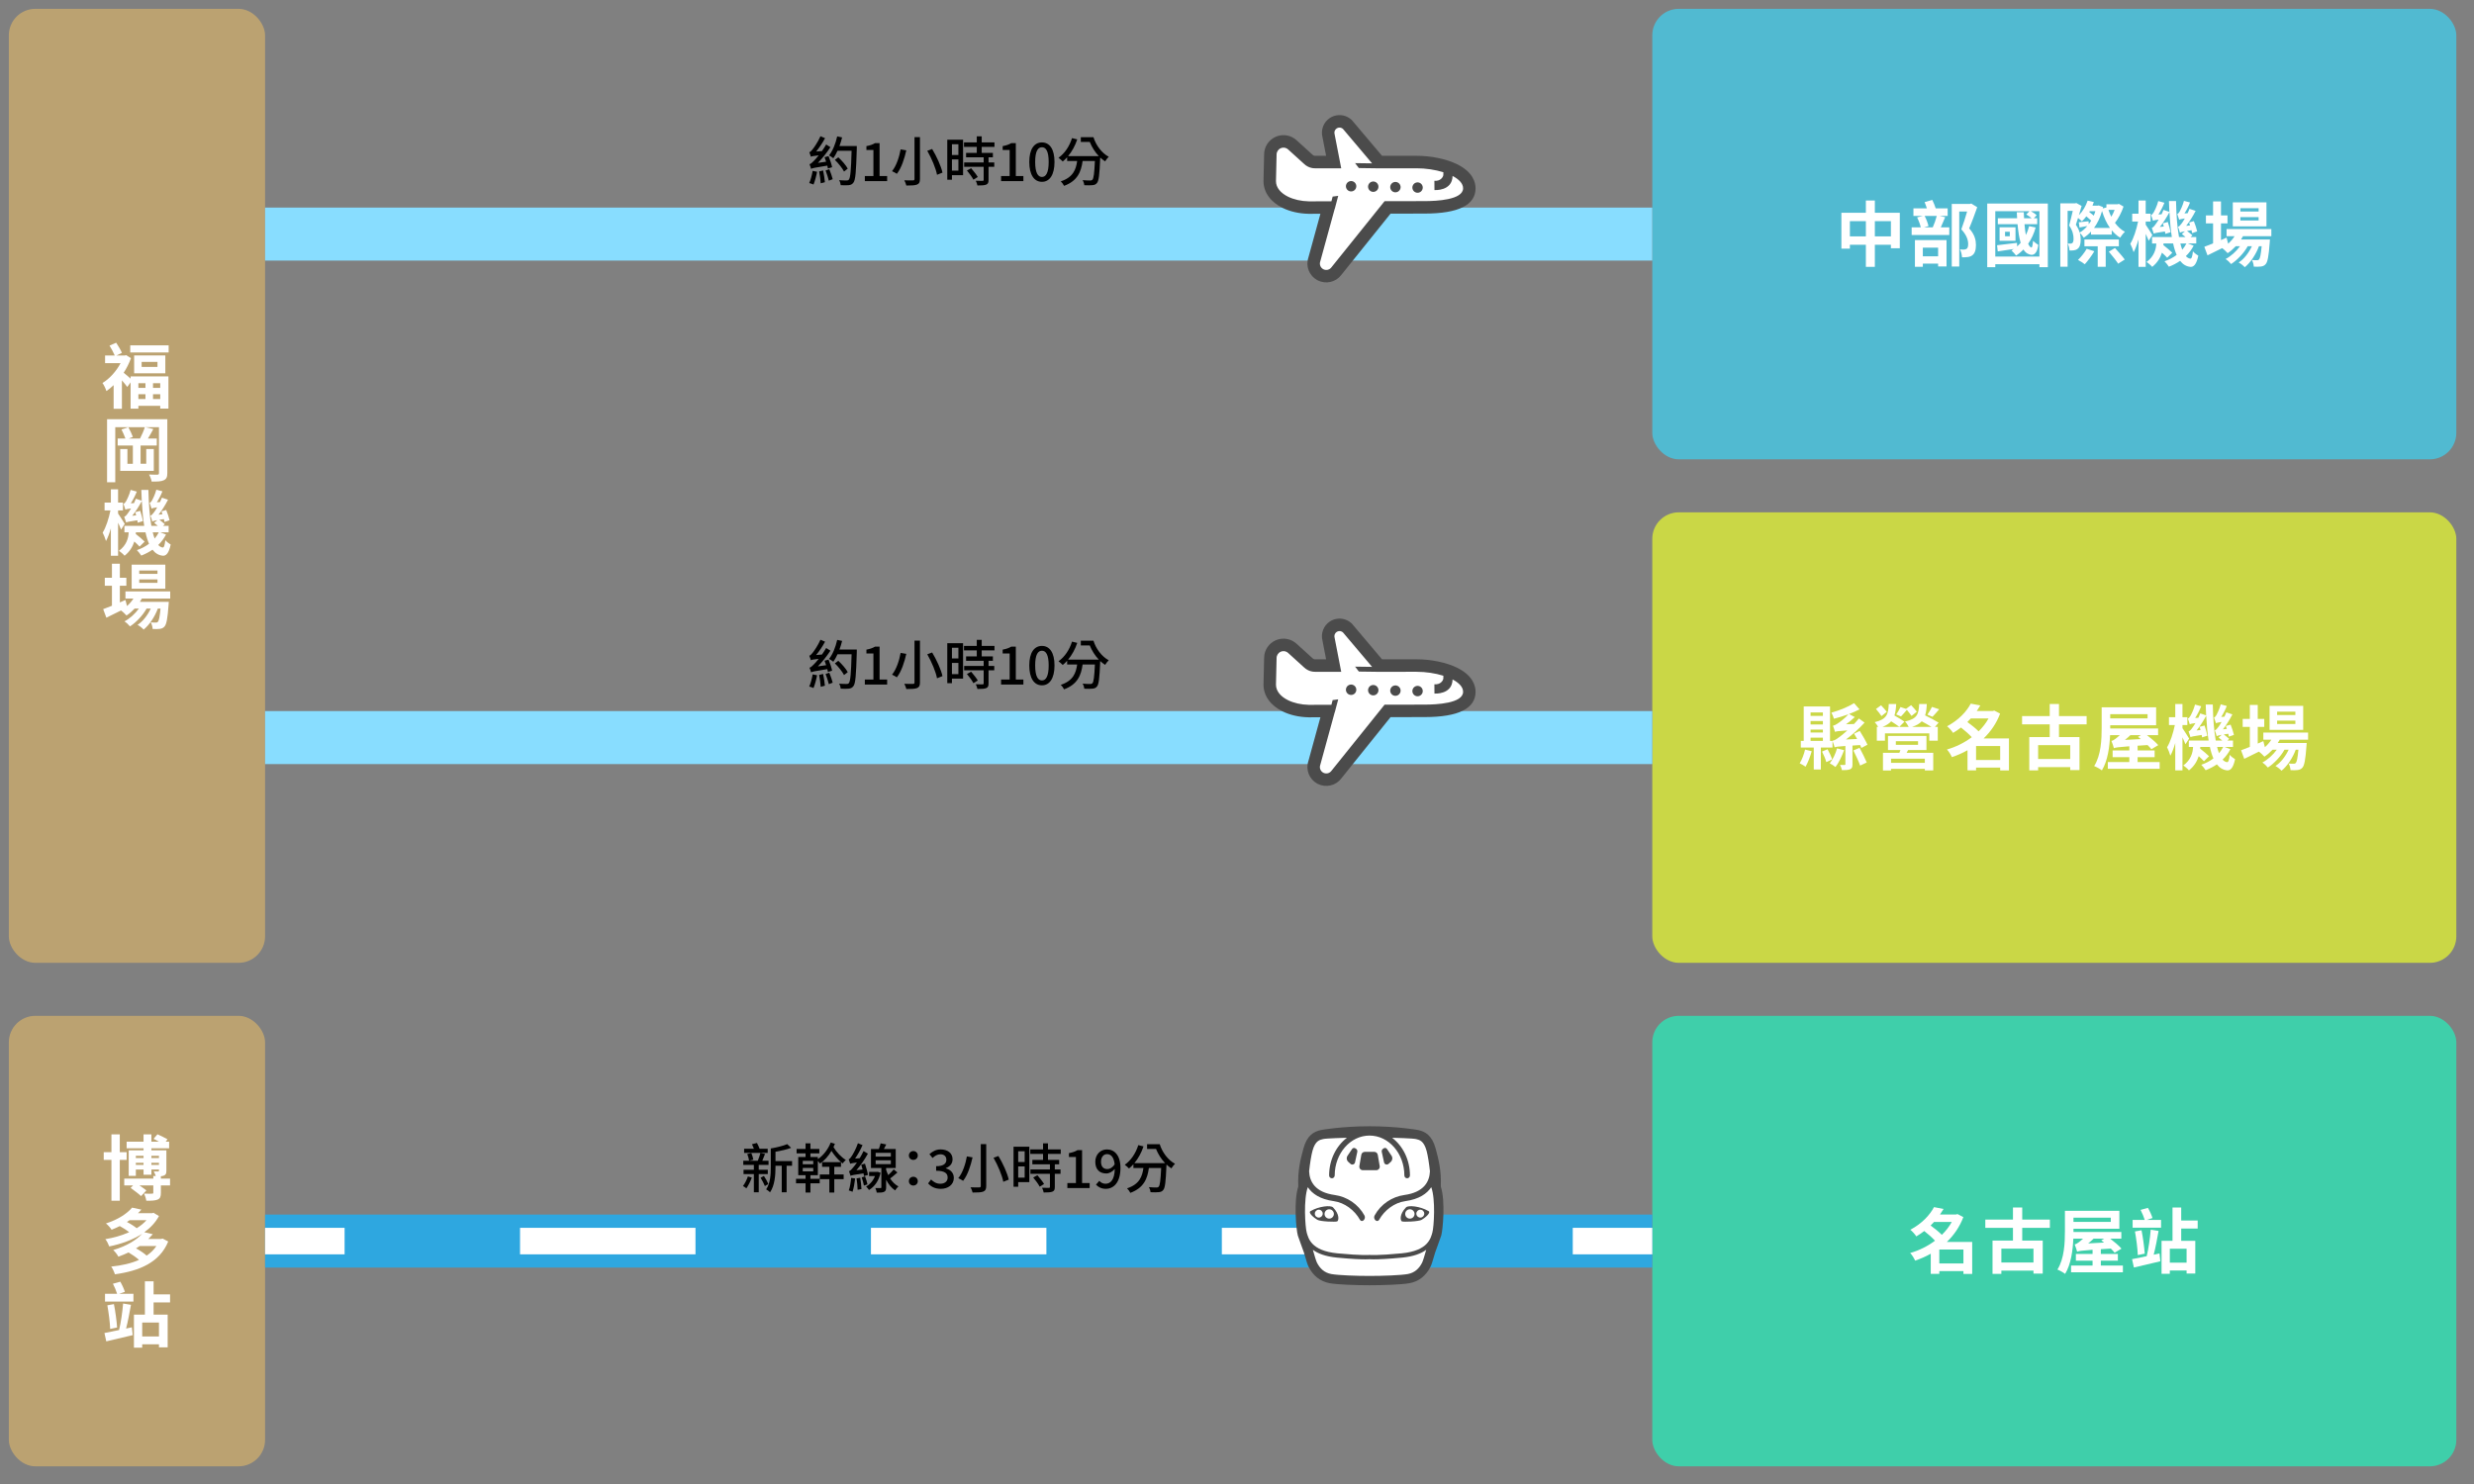
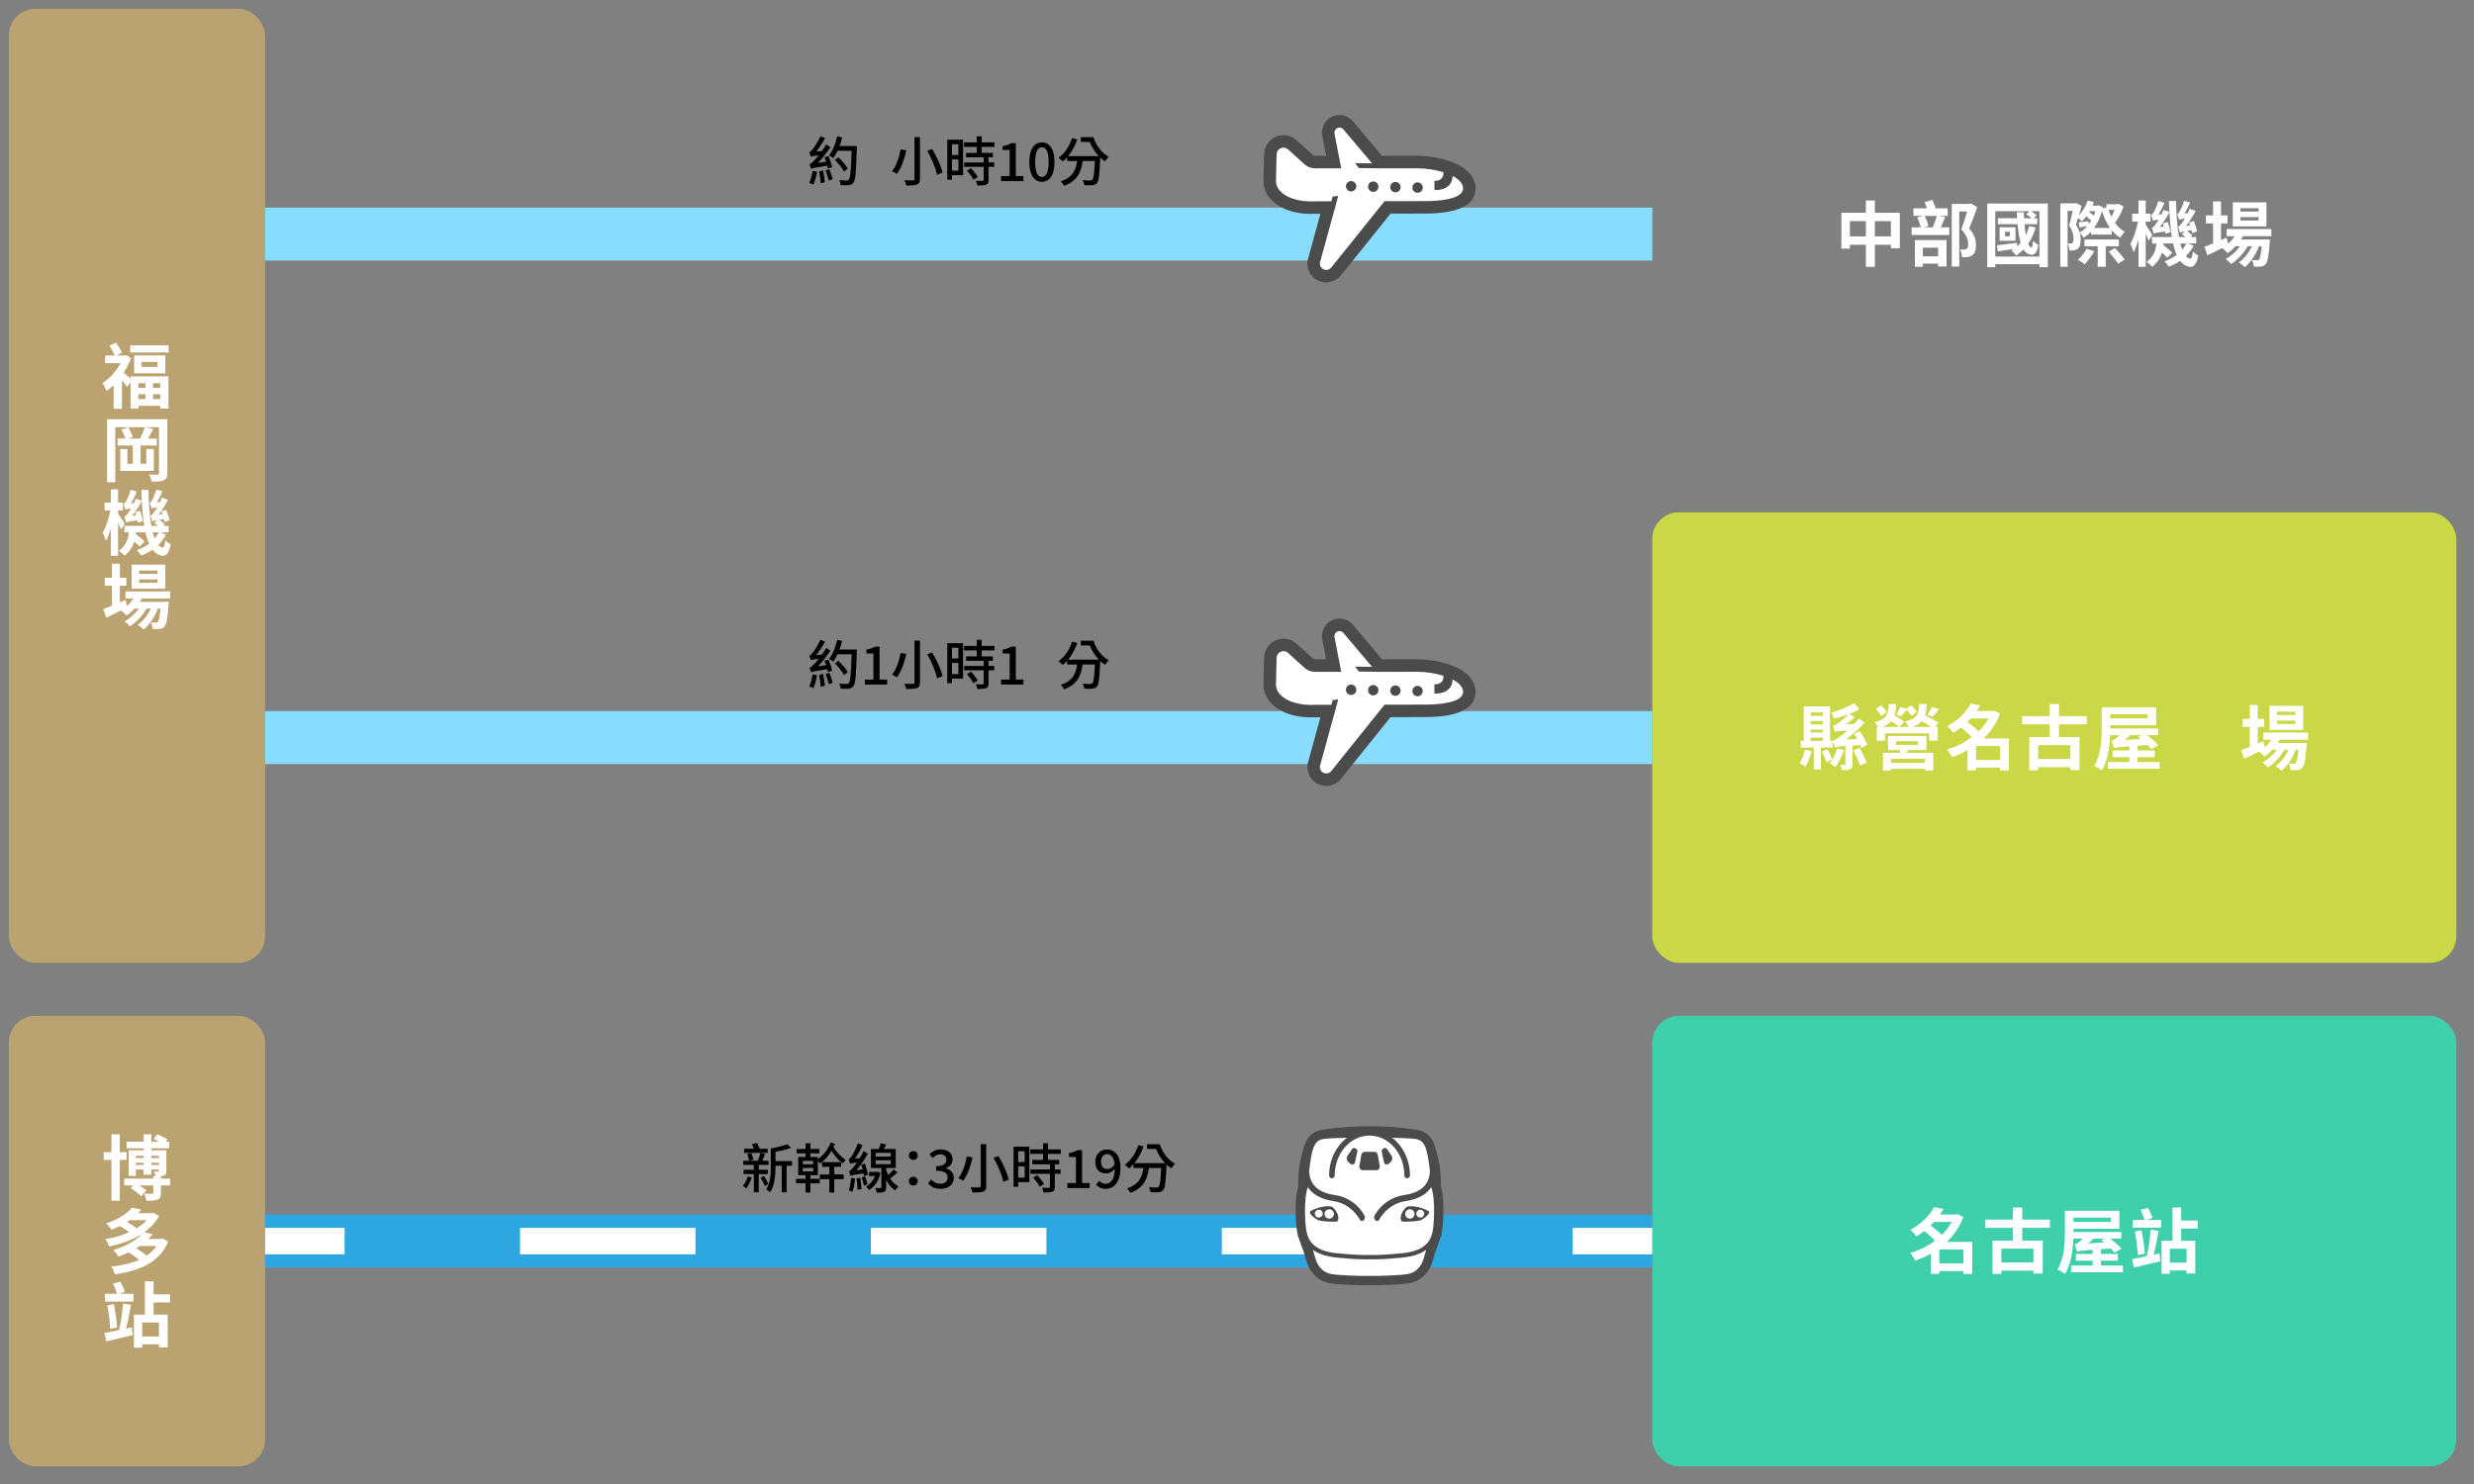
<svg xmlns="http://www.w3.org/2000/svg" width="560" height="336" viewBox="0 0 560 336">
  <rect x="0" y="0" width="560" height="336" fill="#808080" stroke="none" />
  <defs>
    <style>.cls-1{fill:#fff;}.cls-2,.cls-3,.cls-4,.cls-5,.cls-6{fill:none;}.cls-2,.cls-4{stroke:#fff;stroke-linejoin:round;stroke-width:6px;}.cls-7{fill:#bba271;}.cls-3{stroke:#2ea7e0;}.cls-3,.cls-5{stroke-miterlimit:10;stroke-width:12px;}.cls-8{fill:#4b4b4b;}.cls-9{fill:#51bad1;}.cls-4{stroke-dasharray:0 0 39.714 39.714;}.cls-5{stroke:#8df;}.cls-10{fill:#cad746;}.cls-11{fill:#3fcfaa;}</style>
  </defs>
  <g id="_ボックス">
-     <rect class="cls-9" x="374" y="2" width="182" height="102" rx="6" ry="6" />
    <rect class="cls-10" x="374" y="116" width="182" height="102" rx="6" ry="6" />
    <rect class="cls-11" x="374" y="230" width="182" height="102" rx="6" ry="6" />
    <rect class="cls-7" x="2" y="2" width="58" height="216" rx="6" ry="6" />
    <rect class="cls-7" x="2" y="230" width="58" height="102" rx="6" ry="6" />
  </g>
  <g id="_線">
    <line class="cls-5" x1="60" y1="53" x2="374" y2="53" />
    <line class="cls-5" x1="60" y1="167" x2="374" y2="167" />
    <g>
      <line class="cls-3" x1="60" y1="281" x2="374" y2="281" />
      <g>
        <line class="cls-2" x1="60" y1="281" x2="78" y2="281" />
        <line class="cls-4" x1="117.714" y1="281" x2="336.143" y2="281" />
        <line class="cls-2" x1="356" y1="281" x2="374" y2="281" />
      </g>
    </g>
  </g>
  <g id="_新新アイコン">
    <g id="icon_hikoki">
      <rect class="cls-6" x="286" y="21" width="48" height="48" />
      <path class="cls-1" d="M300.203,63c-.509,0-.997-.112-1.451-.332l-.164-.086c-1.413-.789-2.048-2.409-1.545-3.944,.005-.015,.009-.029,.013-.044l2.729-9.944c.077-.282,.019-.585-.159-.817-.177-.232-.453-.368-.745-.368,0,0-2.651,.006-2.651,.006,0,0-.024,0-.028,0-2.014-.046-3.905-.475-5.469-1.242-2.407-1.18-3.789-3.078-3.795-5.21v-.06s.138-5.993,.138-5.997c.012-1.374,.836-2.609,2.1-3.147,.428-.182,.88-.275,1.345-.275,.522,0,1.047,.122,1.517,.352,.311,.152,.596,.349,.846,.585,.004,.004,3.563,3.234,3.568,3.238l.02,.018,.02,.019c.033,.031,.068,.06,.104,.086l.188,.133c.041,.029,.084,.055,.129,.077,.228,.112,.483,.171,.736,.171,.002,0,2.519,0,2.519,0,.28,0,.545-.125,.723-.341,.178-.216,.25-.5,.197-.775l-.818-4.219c-.004-.02-.008-.04-.013-.059-.331-1.266,.179-2.602,1.271-3.324,.497-.327,1.078-.5,1.68-.5,.464,0,.926,.107,1.339,.309,.24,.118,.462,.264,.659,.436l.11,.096,.095,.112,6.603,7.815,.101,.119c.178,.209,.439,.33,.714,.33h7.845c3.152-.001,6.418,.677,8.737,1.814,3.173,1.556,3.649,3.547,3.651,4.596,.002,1.545-.749,2.64-2.363,3.446-1.784,.89-4.538,1.344-8.187,1.348l-7.758,.017c-.283,0-.551,.129-.729,.35,0,0-11.219,13.964-11.222,13.968-.606,.781-1.579,1.247-2.601,1.247Z" />
      <g>
        <path class="cls-8" d="M286.138,34.953l-.137,5.99v.035s-.001,.035-.001,.035c.003,2.506,1.578,4.713,4.32,6.057,1.684,.826,3.71,1.289,5.86,1.338h.036s.035,.001,.035,.001l2.629-.006-2.729,9.944c-.639,1.949,.182,4.058,1.991,5.061l.186,.097c1.805,.885,4.01,.375,5.215-1.176l11.213-13.956,7.757-.017c7.626-.009,11.491-1.938,11.487-5.733-.002-1.266-.548-3.657-4.176-5.436-2.452-1.202-5.888-1.916-9.188-1.911h-7.807s-.099-.115-.099-.115l-6.605-7.817-.14-.165-.163-.143c-.261-.227-.55-.418-.862-.571-1.26-.618-2.771-.523-3.948,.251-1.427,.943-2.09,2.704-1.661,4.343l.818,4.219h-2.514c-.113,0-.227-.025-.329-.075l-.188-.133-.034-.032-.034-.03-3.543-3.215c-.319-.301-.682-.551-1.076-.744-1.145-.561-2.474-.596-3.642-.099-1.612,.686-2.655,2.253-2.67,4.001Zm3.772-1.401c.424-.181,.897-.162,1.298,.035,.143,.07,.278,.163,.397,.279l3.569,3.237c.271,.262,.577,.476,.909,.639,.487,.239,1.026,.365,1.577,.364h5.93s-1.492-7.699-1.492-7.699c-.16-.496,.029-1.042,.467-1.33,.35-.231,.79-.251,1.154-.072,.089,.044,.173,.099,.25,.166l6.606,7.816-3.842-.052,.851,1.116,3.936,.053,9.116-.002c2.088-.003,4.251,.325,6.075,.894,.01,.377-.01,.653-.01,.653-.067,.491-.689,1.409-2.023,1.279l.017,2.105s4.033,.294,4.099-3.196c1.445,.753,2.382,1.71,2.382,2.792,.003,2.631-6.039,2.901-8.667,2.905l-9.108,.019-12.057,15.008c-.422,.54-1.162,.71-1.775,.409l-.064-.033c-.621-.344-.899-1.088-.657-1.758l3.276-11.933,.02-.003,.439-1.67,.326-1.23-1.261,.168-.282,1.065-5.123,.011c-1.754-.04-3.394-.418-4.684-1.05-1.658-.813-2.738-2.047-2.74-3.525l.139-6.016c-.002-.627,.372-1.195,.95-1.44Z" />
        <path class="cls-8" d="M319.815,41.949c-.286,.584-.045,1.288,.539,1.575s1.287,.044,1.573-.539,.044-1.289-.539-1.574-1.287-.044-1.573,.539Z" />
        <path class="cls-8" d="M314.801,41.85c-.286,.584-.044,1.289,.539,1.574s1.287,.045,1.573-.539,.045-1.288-.539-1.574-1.287-.044-1.573,.539Z" />
        <path class="cls-8" d="M309.788,41.751c-.286,.584-.045,1.288,.539,1.574s1.287,.045,1.573-.539,.044-1.289-.539-1.574-1.287-.045-1.573,.539Z" />
        <path class="cls-8" d="M304.774,41.652c-.286,.584-.044,1.289,.539,1.574s1.287,.045,1.573-.539,.045-1.288-.539-1.574-1.287-.044-1.573,.539Z" />
      </g>
    </g>
    <g id="icon_hikoki-2">
      <rect class="cls-6" x="286" y="135" width="48" height="48" />
      <path class="cls-1" d="M300.203,177c-.509,0-.997-.112-1.451-.332l-.164-.086c-1.413-.789-2.048-2.409-1.545-3.944,.005-.015,.009-.029,.013-.044l2.729-9.944c.077-.282,.019-.585-.159-.817-.177-.232-.453-.368-.745-.368,0,0-2.651,.006-2.651,.006,0,0-.024,0-.028,0-2.014-.046-3.905-.475-5.469-1.242-2.407-1.18-3.789-3.078-3.795-5.21v-.06s.138-5.993,.138-5.997c.012-1.374,.836-2.609,2.1-3.147,.428-.182,.88-.275,1.345-.275,.522,0,1.047,.122,1.517,.352,.311,.152,.596,.349,.846,.585,.004,.004,3.563,3.234,3.568,3.238l.02,.018,.02,.019c.033,.031,.068,.06,.104,.086l.188,.133c.041,.029,.084,.055,.129,.077,.228,.112,.483,.171,.736,.171,.002,0,2.519,0,2.519,0,.28,0,.545-.125,.723-.341,.178-.216,.25-.5,.197-.775l-.818-4.219c-.004-.02-.008-.04-.013-.059-.331-1.266,.179-2.602,1.271-3.324,.497-.327,1.078-.5,1.68-.5,.464,0,.926,.107,1.339,.309,.24,.118,.462,.264,.659,.436l.11,.096,.095,.112,6.603,7.815,.101,.119c.178,.209,.439,.33,.714,.33h7.845c3.152-.001,6.418,.677,8.737,1.814,3.173,1.556,3.649,3.547,3.651,4.596,.002,1.545-.749,2.64-2.363,3.446-1.784,.89-4.538,1.344-8.187,1.348l-7.758,.017c-.283,0-.551,.129-.729,.35,0,0-11.219,13.964-11.222,13.968-.606,.781-1.579,1.247-2.601,1.247Z" />
      <g>
        <path class="cls-8" d="M286.138,148.953l-.137,5.99v.035s-.001,.035-.001,.035c.003,2.506,1.578,4.713,4.32,6.057,1.684,.826,3.71,1.289,5.86,1.338h.036s.035,.001,.035,.001l2.629-.006-2.729,9.944c-.639,1.949,.182,4.058,1.991,5.061l.186,.097c1.805,.885,4.01,.375,5.215-1.176l11.213-13.956,7.757-.017c7.626-.009,11.491-1.938,11.487-5.733-.002-1.266-.548-3.657-4.176-5.436-2.452-1.202-5.888-1.916-9.188-1.911h-7.807s-.099-.115-.099-.115l-6.605-7.817-.14-.165-.163-.143c-.261-.227-.55-.418-.862-.571-1.26-.618-2.771-.523-3.948,.251-1.427,.943-2.09,2.704-1.661,4.343l.818,4.219h-2.514c-.113,0-.227-.025-.329-.075l-.188-.133-.034-.032-.034-.03-3.543-3.215c-.319-.301-.682-.551-1.076-.744-1.145-.561-2.474-.596-3.642-.099-1.612,.686-2.655,2.253-2.67,4.001Zm3.772-1.401c.424-.181,.897-.162,1.298,.035,.143,.07,.278,.163,.397,.279l3.569,3.237c.271,.262,.577,.476,.909,.639,.487,.239,1.026,.365,1.577,.364h5.93s-1.492-7.699-1.492-7.699c-.16-.496,.029-1.042,.467-1.33,.35-.231,.79-.251,1.154-.072,.089,.044,.173,.099,.25,.166l6.606,7.816-3.842-.052,.851,1.116,3.936,.053,9.116-.002c2.088-.003,4.251,.325,6.075,.894,.01,.377-.01,.653-.01,.653-.067,.491-.689,1.409-2.023,1.279l.017,2.105s4.033,.294,4.099-3.196c1.445,.753,2.382,1.71,2.382,2.792,.003,2.631-6.039,2.901-8.667,2.905l-9.108,.019-12.057,15.008c-.422,.54-1.162,.71-1.775,.409l-.064-.033c-.621-.344-.899-1.088-.657-1.758l3.276-11.933,.02-.003,.439-1.67,.326-1.23-1.261,.168-.282,1.065-5.123,.011c-1.754-.04-3.394-.418-4.684-1.05-1.658-.813-2.738-2.047-2.74-3.525l.139-6.016c-.002-.627,.372-1.195,.95-1.44Z" />
        <path class="cls-8" d="M319.815,155.949c-.286,.584-.045,1.288,.539,1.575s1.287,.044,1.573-.539,.044-1.289-.539-1.574-1.287-.044-1.573,.539Z" />
        <path class="cls-8" d="M314.801,155.85c-.286,.584-.044,1.289,.539,1.574s1.287,.045,1.573-.539,.045-1.288-.539-1.574-1.287-.044-1.573,.539Z" />
        <path class="cls-8" d="M309.788,155.751c-.286,.584-.045,1.288,.539,1.574s1.287,.045,1.573-.539,.044-1.289-.539-1.574-1.287-.045-1.573,.539Z" />
        <path class="cls-8" d="M304.774,155.652c-.286,.584-.044,1.289,.539,1.574s1.287,.045,1.573-.539,.045-1.288-.539-1.574-1.287-.044-1.573,.539Z" />
      </g>
    </g>
    <g id="icon_shinkansen">
      <rect class="cls-6" x="292" y="255" width="36" height="36" />
      <path class="cls-1" d="M310,290.297c-3.086,0-7.192-.142-8.915-.455-1.858-.338-3.331-1.497-4.259-3.35-.146-.291-.38-.889-1.015-3.134-.046-.162-.221-.638-.528-1.466-.319-.86-.715-1.931-.808-2.258,0,0-.03-.105-.043-.147-.309-1.047-.917-7.492,.106-10.62,.026-.08,.038-.164,.034-.248-.142-3.372,.412-5.711,1.153-8.419,.723-2.647,2.001-3.305,3.274-3.622l.008-.002c.04-.01,.078-.019,.116-.029,.471-.108,5.083-.842,10.876-.842s10.409,.735,10.878,.842c.036,.009,.074,.019,.112,.028l.01,.002c1.273,.317,2.551,.976,3.275,3.622,.74,2.709,1.295,5.05,1.152,8.419-.004,.084,.008,.168,.034,.248,1.022,3.128,.414,9.572,.106,10.62-.011,.038-.023,.078-.035,.12l-.007,.026c-.094,.327-.491,1.401-.81,2.264-.306,.826-.481,1.301-.526,1.462-.637,2.25-.87,2.848-1.015,3.135-.928,1.853-2.4,3.011-4.258,3.349-1.724,.313-5.83,.455-8.916,.455Z" />
      <path class="cls-8" d="M307.697,264.02l.443-2.562c.066-.382,.397-.66,.784-.66h2.153c.387,0,.718,.279,.784,.66l.442,2.562c.084,.486-.291,.931-.784,.931h-3.037c-.494,0-.868-.445-.784-.931Zm18.545,15.664c-.013,.044-.027,.092-.041,.141-.177,.617-1.242,3.39-1.336,3.724-.651,2.301-.896,2.926-1.063,3.26-1.03,2.057-2.676,3.346-4.76,3.725-1.767,.32-5.925,.466-9.042,.466s-7.275-.146-9.04-.466c-2.085-.379-3.731-1.668-4.762-3.727-.168-.334-.414-.962-1.063-3.258-.094-.334-1.159-3.105-1.336-3.721-.014-.05-.028-.097-.041-.142-.336-1.139-.97-7.727,.112-11.038-.153-3.621,.505-6.177,1.177-8.634,.821-3.004,2.372-3.768,3.782-4.119,.041-.01,.081-.02,.12-.03,.243-.065,4.936-.864,11.051-.864s10.809,.799,11.053,.864c.036,.01,.076,.019,.117,.03,1.41,.351,2.962,1.115,3.784,4.119,.671,2.459,1.33,5.014,1.177,8.634,1.082,3.31,.447,9.898,.112,11.037Zm-3.411,3.291c-1.126,.823-2.831,1.514-5.456,1.766-3.368,.324-5.36,.392-6.44,.392-.496,0-.793-.014-.935-.024-.142,.01-.439,.024-.934,.024-1.08,0-3.073-.068-6.441-.392-2.625-.252-4.33-.943-5.456-1.766,.345,1.221,.733,2.517,.919,2.888,.65,1.297,1.66,2.306,3.249,2.595,1.588,.288,5.629,.432,8.662,.432s7.074-.144,8.663-.432c1.589-.289,2.6-1.297,3.25-2.595,.186-.371,.573-1.667,.919-2.888Zm-14.206-6.66c-.234,.226-.62,.171-.778-.113-1.235-2.223-3.511-3.91-5.912-4.241-3.159-.436-4.933-1.704-5.906-3.164h0c-1.011,2.738-.603,9.067-.242,10.291,.361,1.225,.939,4.108,6.933,4.684,5.558,.535,7.281,.361,7.281,.361,0,0,1.724,.175,7.282-.361,5.993-.576,6.572-3.459,6.933-4.684,.361-1.225,.768-7.553-.242-10.292h0c-.974,1.46-2.748,2.729-5.907,3.164-2.402,.331-4.678,2.018-5.912,4.241-.158,.284-.544,.339-.778,.113l-.065-.062c-.285-.276-.351-.708-.16-1.056,1.408-2.566,3.954-4.247,6.722-4.629,4.477-.618,5.71-3.053,5.8-5.383-.209-1.895-.484-3.611-.759-4.617-.651-2.378-1.685-2.475-2.408-2.666-.647-.173-5.046-.285-5.046-.285h-.335c2.421,1.851,4.017,4.974,4.024,8.509,0,.339-.256,.634-.593,.655-.367,.022-.672-.269-.672-.632,0-4.985-3.537-9.04-7.884-9.04s-7.874,4.044-7.884,9.019c0,.336-.253,.629-.588,.652-.37,.026-.678-.267-.678-.631,0-3.545,1.597-6.677,4.024-8.533h-.335s-4.398,.113-5.047,.285c-.722,.192-1.757,.288-2.407,2.666-.275,1.006-.55,2.723-.76,4.619,.091,2.329,1.324,4.764,5.8,5.381,2.769,.382,5.314,2.063,6.722,4.629,.191,.348,.126,.781-.16,1.056l-.065,.062Zm13.189-.135c-.685,.409-4.171,.52-4.496,.357-.325-.163-.644-1.537,.951-3.177,.5-.515,3.151-.283,5.083,.849,.638,.388-.853,1.562-1.538,1.971Zm-1.629-1.325c0-.584-.473-1.057-1.057-1.057s-1.057,.473-1.057,1.057,.473,1.057,1.057,1.057,1.057-.473,1.057-1.057Zm2.2-.07c0-.494-.401-.895-.895-.895s-.895,.401-.895,.895,.401,.895,.895,.895,.895-.401,.895-.895Zm-20.654-1.424c1.594,1.64,1.275,3.014,.951,3.177-.325,.163-3.811,.052-4.496-.357-.685-.409-2.176-1.583-1.538-1.971,1.932-1.132,4.583-1.364,5.083-.849Zm-2.326,1.424c0-.494-.401-.895-.895-.895s-.895,.401-.895,.895,.401,.895,.895,.895,.895-.401,.895-.895Zm2.524,.07c0-.584-.473-1.057-1.057-1.057s-1.057,.473-1.057,1.057,.473,1.057,1.057,1.057,1.057-.473,1.057-1.057Zm11.356-11.673c.1,.464,.663,.648,1.018,.334l.49-.434c.407-.36,.484-.965,.18-1.415l-1.028-1.524c-.16-.237-.479-.304-.72-.151l-.157,.099c-.239,.151-.358,.434-.298,.71l.515,2.381Zm-8.079-.1l.49,.434c.355,.315,.918,.13,1.018-.334l.515-2.381c.06-.276-.059-.56-.298-.71l-.157-.099c-.241-.152-.56-.085-.72,.151l-1.028,1.524c-.304,.45-.227,1.055,.18,1.415Z" />
    </g>
  </g>
  <g id="_文字3TW">
    <g>
      <path d="M184.947,38.89c-.18,1.02-.504,2.158-.805,2.891-.227-.12-.695-.265-.971-.336,.336-.72,.611-1.8,.779-2.759l.996,.204Zm-1.715-1.715c.299-.061,.586-.336,1.006-.768,.205-.192,.613-.648,1.08-1.235-1.307,.155-1.596,.216-1.775,.312-.061-.216-.227-.731-.359-1.02,.24-.06,.467-.288,.744-.647,.299-.348,1.223-1.68,1.787-2.975l1.043,.443c-.576,1.067-1.295,2.147-2.016,3.022l1.309-.107c.336-.479,.67-.983,.959-1.487l.959,.611c-.828,1.271-1.822,2.519-2.83,3.551l1.859-.265c-.109-.348-.24-.707-.361-1.02l.912-.239c.336,.815,.684,1.871,.805,2.507l-.949,.287-.143-.647c-2.963,.479-3.395,.576-3.67,.731-.061-.228-.229-.755-.359-1.055Zm3.082,1.415c.18,.863,.348,1.931,.406,2.662l-.947,.252c-.035-.731-.203-1.835-.359-2.687l.9-.228Zm1.402-.276c.301,.72,.623,1.655,.768,2.255l-.875,.336c-.133-.611-.455-1.583-.732-2.303l.84-.288Zm2.902-7.208c-.168,.66-.371,1.331-.6,1.955h3.922v.576c-.156,5.289-.299,7.111-.756,7.699-.299,.408-.6,.528-1.055,.588-.42,.048-1.139,.036-1.824,0-.023-.312-.166-.815-.371-1.128,.744,.061,1.428,.061,1.715,.061,.229,0,.373-.036,.492-.192,.348-.384,.504-2.146,.623-6.524h-3.189c-.287,.636-.611,1.224-.947,1.691-.205-.18-.695-.504-.973-.647,.84-1.031,1.488-2.675,1.848-4.306l1.115,.228Zm-.863,4.51c.816,.756,1.752,1.823,2.135,2.566l-.84,.66c-.371-.744-1.26-1.859-2.074-2.639l.779-.588Z" />
-       <path d="M195.76,39.861h1.941v-5.901h-1.582v-.875c.828-.156,1.416-.36,1.932-.672h1.043v7.448h1.715v1.139h-5.049v-1.139Z" />
      <path d="M205.143,34.044c-.396,1.787-1.08,3.982-2.137,5.313-.275-.192-.779-.468-1.09-.6,1.02-1.248,1.666-3.335,1.941-4.93l1.285,.216Zm3.094-2.998v9.475c0,.756-.191,1.079-.672,1.271-.492,.191-1.271,.216-2.41,.216-.072-.324-.277-.863-.469-1.188,.852,.036,1.727,.036,1.979,.024,.252-.013,.336-.084,.336-.324v-9.475h1.236Zm2.758,2.687c1.02,1.69,2.027,3.886,2.34,5.349l-1.236,.492c-.264-1.439-1.211-3.694-2.207-5.434l1.104-.407Z" />
      <path d="M217.994,31.634v8.023h-2.52v1.031h-1.055v-9.055h3.574Zm-1.057,1.031h-1.463v2.423h1.463v-2.423Zm-1.463,3.43v2.543h1.463v-2.543h-1.463Zm6.74-5.229v1.379h2.891v1.008h-2.891v1.367h2.531v.995h-.984v1.163h1.295v.996h-1.295v2.974c0,.588-.119,.888-.539,1.056s-1.043,.192-1.979,.192c-.049-.3-.217-.756-.373-1.067,.672,.023,1.344,.023,1.535,.023,.193-.012,.252-.06,.252-.228v-2.95h-4.414v-.996h4.414v-1.163h-3.98v-.995h2.422v-1.367h-2.891v-1.008h2.891v-1.379h1.115Zm-2.398,7.22c.527,.6,1.199,1.451,1.512,1.991l-.996,.6c-.275-.552-.924-1.439-1.463-2.075l.947-.516Z" />
      <path d="M226.6,39.861h1.941v-5.901h-1.582v-.875c.828-.156,1.416-.36,1.932-.672h1.043v7.448h1.715v1.139h-5.049v-1.139Z" />
      <path d="M232.982,36.671c0-2.891,1.104-4.426,2.867-4.426,1.752,0,2.842,1.535,2.842,4.426s-1.09,4.497-2.842,4.497c-1.764,0-2.867-1.595-2.867-4.497Zm4.391,0c0-2.459-.637-3.334-1.523-3.334-.9,0-1.535,.875-1.535,3.334s.635,3.394,1.535,3.394c.887,0,1.523-.923,1.523-3.394Z" />
      <path d="M247.512,31.069c.574,1.835,1.846,3.562,3.453,4.426-.252,.24-.623,.72-.816,1.044-.383-.252-.754-.54-1.102-.864l-.014,.192c-.154,3.694-.311,5.097-.73,5.564-.275,.349-.564,.444-1.008,.492-.396,.048-1.127,.048-1.871,.012-.012-.348-.168-.827-.371-1.151,.73,.072,1.426,.084,1.715,.084,.227,0,.371-.036,.504-.168,.275-.288,.432-1.427,.562-4.245h-2.781c-.324,2.351-1.092,4.485-4.199,5.625-.143-.312-.467-.768-.742-1.02,2.807-.924,3.441-2.687,3.705-4.605h-2.266v-.852c-.312,.359-.648,.684-.996,.959-.203-.228-.695-.647-.959-.839,1.402-.984,2.482-2.604,3.059-4.45l1.186,.288c-.479,1.439-1.199,2.746-2.074,3.79h6.957c-.877-.912-1.584-2.051-2.051-3.215h-2.027v-1.067h2.867Z" />
    </g>
    <g>
      <path d="M184.947,152.889c-.18,1.02-.504,2.159-.805,2.891-.227-.12-.695-.264-.971-.336,.336-.72,.611-1.799,.779-2.759l.996,.204Zm-1.715-1.715c.299-.06,.586-.336,1.006-.768,.205-.191,.613-.647,1.08-1.235-1.307,.156-1.596,.216-1.775,.312-.061-.216-.227-.731-.359-1.02,.24-.06,.467-.287,.744-.647,.299-.348,1.223-1.679,1.787-2.974l1.043,.443c-.576,1.067-1.295,2.146-2.016,3.022l1.309-.108c.336-.479,.67-.983,.959-1.487l.959,.612c-.828,1.271-1.822,2.519-2.83,3.55l1.859-.264c-.109-.348-.24-.708-.361-1.02l.912-.24c.336,.815,.684,1.871,.805,2.507l-.949,.288-.143-.647c-2.963,.479-3.395,.575-3.67,.731-.061-.229-.229-.756-.359-1.056Zm3.082,1.415c.18,.863,.348,1.931,.406,2.663l-.947,.252c-.035-.732-.203-1.835-.359-2.687l.9-.229Zm1.402-.275c.301,.72,.623,1.655,.768,2.255l-.875,.335c-.133-.611-.455-1.583-.732-2.303l.84-.287Zm2.902-7.208c-.168,.659-.371,1.331-.6,1.955h3.922v.575c-.156,5.289-.299,7.112-.756,7.7-.299,.407-.6,.527-1.055,.587-.42,.049-1.139,.036-1.824,0-.023-.312-.166-.815-.371-1.127,.744,.06,1.428,.06,1.715,.06,.229,0,.373-.035,.492-.191,.348-.384,.504-2.146,.623-6.524h-3.189c-.287,.636-.611,1.224-.947,1.691-.205-.181-.695-.504-.973-.648,.84-1.031,1.488-2.674,1.848-4.306l1.115,.229Zm-.863,4.509c.816,.756,1.752,1.823,2.135,2.567l-.84,.659c-.371-.743-1.26-1.858-2.074-2.639l.779-.588Z" />
      <path d="M195.76,153.86h1.941v-5.9h-1.582v-.876c.828-.156,1.416-.359,1.932-.672h1.043v7.448h1.715v1.14h-5.049v-1.14Z" />
      <path d="M205.143,148.044c-.396,1.787-1.08,3.981-2.137,5.312-.275-.191-.779-.468-1.09-.6,1.02-1.247,1.666-3.334,1.941-4.929l1.285,.216Zm3.094-2.999v9.475c0,.756-.191,1.08-.672,1.271-.492,.192-1.271,.216-2.41,.216-.072-.323-.277-.863-.469-1.187,.852,.035,1.727,.035,1.979,.023s.336-.084,.336-.324v-9.475h1.236Zm2.758,2.687c1.02,1.691,2.027,3.886,2.34,5.35l-1.236,.491c-.264-1.438-1.211-3.693-2.207-5.433l1.104-.408Z" />
      <path d="M217.994,145.633v8.023h-2.52v1.031h-1.055v-9.055h3.574Zm-1.057,1.031h-1.463v2.423h1.463v-2.423Zm-1.463,3.431v2.542h1.463v-2.542h-1.463Zm6.74-5.229v1.379h2.891v1.008h-2.891v1.367h2.531v.995h-.984v1.164h1.295v.995h-1.295v2.975c0,.588-.119,.888-.539,1.056s-1.043,.191-1.979,.191c-.049-.3-.217-.756-.373-1.067,.672,.024,1.344,.024,1.535,.024,.193-.013,.252-.061,.252-.229v-2.95h-4.414v-.995h4.414v-1.164h-3.98v-.995h2.422v-1.367h-2.891v-1.008h2.891v-1.379h1.115Zm-2.398,7.22c.527,.6,1.199,1.451,1.512,1.991l-.996,.6c-.275-.552-.924-1.439-1.463-2.075l.947-.516Z" />
      <path d="M226.6,153.86h1.941v-5.9h-1.582v-.876c.828-.156,1.416-.359,1.932-.672h1.043v7.448h1.715v1.14h-5.049v-1.14Z" />
-       <path d="M232.982,150.67c0-2.891,1.104-4.426,2.867-4.426,1.752,0,2.842,1.535,2.842,4.426s-1.09,4.498-2.842,4.498c-1.764,0-2.867-1.596-2.867-4.498Zm4.391,0c0-2.458-.637-3.334-1.523-3.334-.9,0-1.535,.876-1.535,3.334,0,2.471,.635,3.395,1.535,3.395,.887,0,1.523-.924,1.523-3.395Z" />
      <path d="M247.512,145.069c.574,1.835,1.846,3.562,3.453,4.426-.252,.239-.623,.72-.816,1.043-.383-.252-.754-.54-1.102-.863l-.014,.191c-.154,3.694-.311,5.098-.73,5.565-.275,.348-.564,.443-1.008,.491-.396,.049-1.127,.049-1.871,.013-.012-.348-.168-.828-.371-1.151,.73,.071,1.426,.084,1.715,.084,.227,0,.371-.036,.504-.168,.275-.288,.432-1.428,.562-4.246h-2.781c-.324,2.351-1.092,4.485-4.199,5.625-.143-.312-.467-.768-.742-1.02,2.807-.924,3.441-2.687,3.705-4.605h-2.266v-.852c-.312,.36-.648,.684-.996,.96-.203-.229-.695-.648-.959-.84,1.402-.983,2.482-2.603,3.059-4.449l1.186,.287c-.479,1.439-1.199,2.747-2.074,3.79h6.957c-.877-.911-1.584-2.051-2.051-3.214h-2.027v-1.067h2.867Z" />
    </g>
    <g>
      <path d="M170.174,266.613c-.299,.864-.791,1.824-1.234,2.447-.168-.145-.541-.42-.768-.527,.443-.576,.852-1.404,1.115-2.172l.887,.252Zm2.998-5.349c-.203,.528-.418,1.091-.623,1.548h1.416v.947h-2.219v1.104h2.051v.971h-2.051v4.113h-1.104v-4.113h-2.34v-.971h2.34v-1.104h-2.398v-.947h1.318c-.047-.408-.215-1.044-.42-1.523l.924-.217c.203,.469,.396,1.092,.455,1.488l-.91,.252h1.918c.217-.516,.469-1.248,.6-1.764l1.043,.216Zm-1.834-2.482c.215,.407,.455,.911,.6,1.319h1.834v.936h-5.336v-.936h2.219c-.133-.348-.287-.72-.443-1.031l1.127-.288Zm1.584,7.472c.383,.576,.803,1.332,.994,1.823l-.779,.468c-.191-.504-.611-1.295-.971-1.883l.756-.408Zm5.264-7.208l.889,.84c-.996,.384-2.303,.671-3.539,.888v2.11h3.754v1.056h-1.234v6.008h-1.104v-6.008h-1.416v.3c0,1.751-.156,4.173-1.234,5.721-.18-.204-.637-.552-.877-.672,.973-1.415,1.045-3.466,1.045-5.049v-4.21c1.342-.228,2.842-.6,3.717-.983Z" />
      <path d="M188.986,258.975c-.096,.252-.203,.503-.324,.743,.648,1.115,1.787,2.303,2.795,2.927-.229,.168-.551,.527-.719,.779l-.373-.301c-.756-.646-1.559-1.594-2.158-2.542-.695,1.188-1.607,2.219-2.602,2.866-.109-.18-.301-.408-.48-.6v3.238h-1.68v.816h2.1v1.019h-2.1v2.087h-1.104v-2.087h-2.158v-1.019h2.158v-.816h-1.654v-4.125h1.654v-.816h-2.025v-1.008h2.025v-1.259h1.104v1.259h2.016v1.008h-2.016v.816h1.68v.479c1.234-.803,2.338-2.266,2.914-3.754l.947,.289Zm-7.279,4.629h2.375v-.768h-2.375v.768Zm0,1.607h2.375v-.779h-2.375v.779Zm6.02,.707v-1.738h-1.643v-1.057h4.281v1.057h-1.523v1.738h2.123v1.056h-2.123v3.034h-1.115v-3.034h-2.158v-1.056h2.158Z" />
      <path d="M192.172,265.175c.275-.072,.539-.36,.912-.804,.166-.18,.502-.611,.887-1.164-1.08,.133-1.344,.205-1.523,.276-.061-.216-.229-.731-.348-1.007,.217-.049,.42-.288,.648-.66,.252-.336,1.02-1.691,1.451-2.975l1.043,.432c-.469,1.056-1.068,2.159-1.691,3.047l1.043-.084c.312-.516,.625-1.067,.875-1.619l.984,.588c-.732,1.331-1.654,2.662-2.602,3.754l1.402-.168c-.084-.384-.191-.756-.301-1.092l.84-.228c.277,.827,.576,1.896,.672,2.542l-.898,.276-.109-.624c-2.291,.336-2.686,.443-2.926,.564-.061-.229-.24-.768-.359-1.056Zm1.391,1.655c-.119,1.079-.336,2.242-.588,3.01-.191-.107-.623-.24-.852-.312,.289-.743,.443-1.847,.541-2.843l.898,.145Zm1.152-.168c.131,.815,.252,1.858,.275,2.566l-.863,.156c0-.696-.121-1.764-.24-2.579l.828-.144Zm1.09-.324c.229,.576,.457,1.332,.553,1.823l-.805,.264c-.084-.491-.299-1.271-.502-1.847l.754-.24Zm2.676-.996l.18-.035,.66,.228c-.408,1.847-1.393,3.179-2.627,3.897-.145-.227-.432-.6-.648-.791,.84-.443,1.596-1.307,2.004-2.363h-1.332v-.936h1.764Zm4.652,.121c-.539,.479-1.127,.982-1.643,1.367,.504,.768,1.127,1.402,1.871,1.787-.24,.215-.576,.623-.744,.911-.826-.54-1.51-1.392-2.039-2.411v1.715c0,.54-.096,.84-.467,1.02-.359,.168-.887,.18-1.654,.18-.049-.311-.182-.755-.324-1.043,.516,.024,1.02,.024,1.162,.012,.156-.012,.205-.047,.205-.18v-4.365h-2.352v-4.306h1.787c.156-.42,.312-.911,.396-1.283l1.271,.252-.529,1.031h2.676v4.306h-2.172v.396c.133,.42,.289,.827,.48,1.212,.443-.408,.924-.912,1.236-1.296l.838,.696Zm-4.928-3.586h3.441v-.852h-3.441v.852Zm0,1.69h3.441v-.863h-3.441v.863Z" />
      <path d="M205.729,261.625c0-.588,.457-1.008,1.008-1.008s1.008,.42,1.008,1.008-.455,.995-1.008,.995-1.008-.407-1.008-.995Zm0,5.816c0-.6,.457-1.008,1.008-1.008s1.008,.408,1.008,1.008c0,.576-.455,.983-1.008,.983s-1.008-.407-1.008-.983Z" />
      <path d="M210.076,267.945l.672-.888c.527,.516,1.174,.96,2.086,.96,.996,0,1.668-.528,1.668-1.392,0-.948-.613-1.548-2.604-1.548v-1.031c1.738,0,2.314-.635,2.314-1.463,0-.768-.516-1.235-1.355-1.235-.684,0-1.246,.336-1.762,.84l-.721-.864c.709-.635,1.512-1.079,2.531-1.079,1.582,0,2.711,.815,2.711,2.231,0,.995-.6,1.654-1.523,2.002v.061c1.008,.252,1.811,.995,1.811,2.158,0,1.548-1.332,2.471-2.951,2.471-1.391,0-2.277-.563-2.877-1.223Z" />
      <path d="M220.143,262.045c-.396,1.787-1.08,3.981-2.137,5.312-.275-.191-.779-.468-1.09-.6,1.02-1.248,1.666-3.334,1.941-4.93l1.285,.217Zm3.094-2.999v9.475c0,.756-.191,1.079-.672,1.271-.492,.192-1.271,.216-2.41,.216-.072-.324-.277-.863-.469-1.188,.852,.036,1.727,.036,1.979,.024,.252-.013,.336-.084,.336-.324v-9.475h1.236Zm2.758,2.687c1.02,1.691,2.027,3.886,2.34,5.35l-1.236,.491c-.264-1.438-1.211-3.694-2.207-5.433l1.104-.408Z" />
      <path d="M232.994,259.634v8.023h-2.52v1.031h-1.055v-9.055h3.574Zm-1.057,1.031h-1.463v2.423h1.463v-2.423Zm-1.463,3.431v2.542h1.463v-2.542h-1.463Zm6.74-5.229v1.379h2.891v1.008h-2.891v1.367h2.531v.995h-.984v1.164h1.295v.995h-1.295v2.974c0,.588-.119,.889-.539,1.057s-1.043,.191-1.979,.191c-.049-.3-.217-.756-.373-1.067,.672,.024,1.344,.024,1.535,.024,.193-.013,.252-.061,.252-.229v-2.95h-4.414v-.995h4.414v-1.164h-3.98v-.995h2.422v-1.367h-2.891v-1.008h2.891v-1.379h1.115Zm-2.398,7.22c.527,.6,1.199,1.451,1.512,1.991l-.996,.6c-.275-.552-.924-1.439-1.463-2.075l.947-.516Z" />
      <path d="M241.6,267.861h1.941v-5.9h-1.582v-.876c.828-.156,1.416-.36,1.932-.672h1.043v7.448h1.715v1.139h-5.049v-1.139Z" />
      <path d="M248.078,268.221l.756-.863c.324,.408,.863,.66,1.393,.66,1.115,0,2.051-.84,2.109-3.347-.516,.636-1.283,1.02-1.918,1.02-1.488,0-2.494-.876-2.494-2.651,0-1.69,1.211-2.794,2.639-2.794,1.689,0,3.057,1.331,3.057,4.174,0,3.382-1.594,4.749-3.32,4.749-1.008,0-1.729-.42-2.221-.947Zm2.508-6.908c-.768,0-1.367,.636-1.367,1.727,0,1.057,.504,1.656,1.451,1.656,.504,0,1.115-.288,1.631-1.068-.156-1.57-.791-2.314-1.715-2.314Z" />
      <path d="M262.512,259.07c.574,1.834,1.846,3.562,3.453,4.426-.252,.239-.623,.719-.816,1.043-.383-.252-.754-.54-1.102-.863l-.014,.191c-.154,3.694-.311,5.098-.73,5.564-.275,.349-.564,.444-1.008,.492-.396,.049-1.127,.049-1.871,.012-.012-.348-.168-.827-.371-1.15,.73,.071,1.426,.084,1.715,.084,.227,0,.371-.037,.504-.168,.275-.289,.432-1.428,.562-4.246h-2.781c-.324,2.351-1.092,4.485-4.199,5.625-.143-.312-.467-.768-.742-1.02,2.807-.924,3.441-2.687,3.705-4.605h-2.266v-.852c-.312,.359-.648,.684-.996,.959-.203-.228-.695-.647-.959-.839,1.402-.983,2.482-2.603,3.059-4.45l1.186,.288c-.479,1.439-1.199,2.747-2.074,3.79h6.957c-.877-.912-1.584-2.051-2.051-3.215h-2.027v-1.066h2.867Z" />
    </g>
    <g>
      <path class="cls-1" d="M25.978,80.491c-.272-.641-.769-1.568-1.185-2.241l1.504-.656c.48,.721,1.041,1.665,1.297,2.289l-1.232,.608h1.889l.32-.08,1.072,.688c-.416,1.152-.977,2.272-1.648,3.297,.432,.336,1.12,.929,1.568,1.329v-.497h8.563v7.283h-1.856v-.624h-4.946v.641h-1.761v-5.955l-.752,1.041c-.288-.4-.753-.961-1.217-1.489v6.435h-1.873v-5.361c-.527,.512-1.088,.976-1.632,1.344-.16-.512-.608-1.473-.896-1.824,1.601-.961,3.137-2.657,4.098-4.498h-3.506v-1.729h2.193Zm12.196-2.305v1.616h-8.691v-1.616h8.691Zm-.752,2.288v4.05h-7.059v-4.05h7.059Zm-6.099,6.291v1.057h1.601v-1.057h-1.601Zm0,2.497v1.088h1.601v-1.088h-1.601Zm.736-6.194h3.586v-1.137h-3.586v1.137Zm2.577,4.754h1.633v-1.057h-1.633v1.057Zm0,2.528h1.633v-1.088h-1.633v1.088Z" />
      <path class="cls-1" d="M28.843,101.677v3.33h1.232v-4.13h-3.441v-1.585h1.761c-.225-.608-.576-1.425-.896-2.049l1.553-.512c.384,.688,.816,1.601,1.024,2.192l-.944,.368h2.561c.416-.784,.849-1.793,1.089-2.561h-6.691v12.469h-1.856v-14.278h13.638v12.197c0,.912-.208,1.345-.801,1.617-.592,.288-1.44,.304-2.736,.304-.08-.464-.353-1.185-.608-1.601,.768,.048,1.633,.032,1.904,.032,.256,0,.353-.097,.353-.368v-10.372h-3.058l1.777,.416c-.385,.736-.816,1.488-1.217,2.145h2.001v1.585h-3.666v4.13h1.28v-3.33h1.713v4.931h-7.603v-4.931h1.633Z" />
      <path class="cls-1" d="M26.729,110.794v2.993h1.104v1.777h-1.104v.704c.336,.464,1.28,1.969,1.505,2.353l-.833,1.297c-.144-.4-.399-.992-.672-1.568v7.475h-1.633v-6.194c-.32,1.12-.704,2.145-1.104,2.865-.144-.545-.496-1.409-.752-1.905,.736-1.152,1.393-3.217,1.761-5.025h-1.329v-1.777h1.425v-2.993h1.633Zm7.315,5.955c.256-.064,.512-.337,.8-.736,.145-.177,.433-.608,.736-1.153-.832,.112-1.104,.209-1.265,.288-.08-.288-.304-.944-.448-1.296,.192-.048,.368-.256,.545-.544,.159-.272,.704-1.377,.976-2.434l1.377,.368c-.336,.864-.801,1.761-1.265,2.481l.721-.048c.16-.32,.304-.656,.432-.993l1.377,.465c-.608,1.2-1.377,2.433-2.146,3.393l.881-.111-.208-.656,1.072-.305c.304,.736,.624,1.745,.752,2.321l-1.136,.4-.145-.656-1.024,.16c.433,.319,.944,.72,1.232,.992l-.416,.384h1.28v1.457h-1.889l1.297,.496c-.448,.88-1.041,1.681-1.761,2.369,.304,.336,.641,.528,1.009,.576,.304,.031,.479-.545,.592-1.665,.288,.368,.912,.816,1.217,.992-.417,2.018-1.073,2.577-1.761,2.529-.961-.08-1.729-.561-2.354-1.36-.769,.528-1.633,.977-2.545,1.328-.208-.336-.672-.928-.992-1.232,1.04-.352,1.969-.849,2.753-1.44-.32-.736-.592-1.601-.8-2.593h-2.178l-.031,.368c.672,.544,1.568,1.265,2.017,1.729l-1.152,1.137c-.272-.305-.721-.736-1.185-1.153-.368,1.153-1.041,2.306-2.209,3.218-.24-.304-.929-.896-1.28-1.104,1.729-1.265,2.16-2.913,2.209-4.193h-.961v-1.457h4.482c-.272-1.648-.433-3.537-.545-5.634-.624,1.185-1.408,2.4-2.177,3.345l.896-.096-.208-.721,1.12-.304c.257,.752,.513,1.729,.625,2.321l-1.185,.368-.097-.545c-1.921,.272-2.305,.385-2.528,.496-.08-.271-.305-.96-.433-1.296,.24-.08,.513-.336,.784-.736,.145-.176,.433-.608,.769-1.152-.849,.096-1.12,.191-1.297,.271-.08-.288-.271-.944-.432-1.296,.191-.064,.384-.257,.576-.576,.176-.288,.769-1.457,1.057-2.594l1.393,.385c-.368,.928-.865,1.889-1.361,2.657l.721-.049c.16-.319,.304-.656,.432-.992l1.329,.448-.096-2.449h1.601c.063,3.153,.271,5.955,.672,8.147h1.473l-.832-.688,.704-.607c-.736,.128-.961,.208-1.137,.304-.063-.288-.272-.96-.432-1.328Zm.527,3.777c.129,.528,.272,.992,.433,1.408,.368-.432,.688-.912,.944-1.408h-1.377Z" />
      <path class="cls-1" d="M25.337,137.149v-4.529h-1.616v-1.809h1.616v-3.17h1.793v3.17h1.473v1.809h-1.473v3.777l1.265-.561,.352,1.377c.561-.496,1.072-1.072,1.457-1.697h-1.809v-1.616h10.132v1.616h-6.419c-.144,.257-.288,.513-.448,.753h6.547s-.016,.448-.048,.672c-.225,3.121-.48,4.418-.912,4.898-.305,.368-.656,.479-1.073,.544-.368,.048-.96,.064-1.616,.032-.032-.448-.192-1.104-.433-1.505,.513,.048,.929,.048,1.153,.048,.208,0,.336-.031,.464-.176,.224-.24,.416-1.072,.592-2.993h-.607c-.656,1.793-1.921,3.729-3.218,4.754-.32-.368-.896-.816-1.377-1.072,1.217-.769,2.306-2.209,2.993-3.682h-.944c-.848,1.536-2.368,3.138-3.761,4.033-.305-.384-.801-.848-1.249-1.136,1.185-.608,2.401-1.713,3.266-2.897h-.961c-.576,.608-1.2,1.152-1.84,1.568-.272-.304-.865-.88-1.249-1.137-1.168,.593-2.321,1.153-3.313,1.633l-.72-1.937c.544-.192,1.232-.464,1.984-.769Zm12.085-9.3v5.442h-7.619v-5.442h7.619Zm-5.906,2.081h4.13v-.752h-4.13v.752Zm0,2.033h4.13v-.769h-4.13v.769Z" />
    </g>
    <g>
      <path class="cls-1" d="M27.113,256.834v4.034h1.553v1.744h-1.553v9.252h-1.889v-9.252h-1.744v-1.744h1.744v-4.034h1.889Zm5.379,3.617v-.464h-3.826v-1.488h3.826v-1.665h1.776v1.665h1.713l-1.217-.656,.881-1.024c.72,.32,1.729,.816,2.272,1.137l-.416,.544h.784v1.488h-4.018v.464h3.394v4.626c0,.656-.128,.913-.576,1.089-.192,.08-.416,.128-.673,.144v.545h2.081v1.536h-2.081v1.681c0,.833-.144,1.281-.752,1.537-.592,.24-1.425,.256-2.545,.256-.064-.48-.288-1.152-.496-1.616,.72,.031,1.536,.031,1.776,.016,.24,0,.305-.048,.305-.24v-1.633h-3.138c.592,.4,1.2,.833,1.568,1.137l-1.2,1.28c-.513-.496-1.601-1.296-2.369-1.856l.561-.561h-2.001v-1.536h6.579v-.593h.56c-.096-.336-.32-.752-.464-1.04,.416,.016,.849,.016,.977,.016,.16,0,.208-.048,.208-.191v-.257h-1.713v1.185h-1.776v-1.185h-1.745v1.441h-1.616v-5.779h3.361Zm0,1.233h-1.745v.512h1.745v-.512Zm-1.745,1.584v.48h1.745v-.48h-1.745Zm5.234-1.072v-.512h-1.713v.512h1.713Zm-1.713,1.553h1.713v-.48h-1.713v.48Z" />
      <path class="cls-1" d="M31.996,273.874c-.24,.288-.497,.561-.769,.816h3.201l.32-.096,1.232,.736c-.784,1.472-1.937,2.673-3.313,3.665l1.921,.448c-.32,.368-.656,.72-1.009,1.072h2.897l.336-.08,1.265,.656c-1.937,4.771-6.562,6.675-12.069,7.427-.144-.512-.512-1.296-.832-1.744,2.321-.24,4.481-.704,6.291-1.521-.608-.545-1.569-1.217-2.369-1.681-.704,.336-1.473,.656-2.305,.96-.225-.464-.769-1.168-1.169-1.505,3.089-.912,5.25-2.288,6.547-3.681-2.161,1.408-4.786,2.32-7.443,2.864-.176-.496-.544-1.232-.88-1.648,1.872-.304,3.745-.832,5.394-1.584-.576-.448-1.393-.977-2.129-1.377-.576,.288-1.2,.576-1.856,.832-.272-.448-.864-1.12-1.28-1.424,2.833-.913,4.817-2.273,5.922-3.586l2.098,.448Zm1.168,2.385h-3.825l-.608,.416c.816,.416,1.681,.977,2.209,1.409,.864-.528,1.616-1.137,2.225-1.825Zm2.241,5.858h-3.794l-.816,.528c.864,.48,1.841,1.12,2.401,1.648,.88-.592,1.633-1.312,2.209-2.177Z" />
      <path class="cls-1" d="M29.643,295.428c-.304,1.761-.704,3.842-1.104,5.378l1.312-.288,.192,1.776c-2.065,.497-4.29,1.009-5.986,1.409l-.416-1.889c.896-.16,2.064-.4,3.312-.673,.4-1.601,.769-4.146,.913-6.002l1.776,.288Zm-2.417-5.234c.433,.721,.849,1.681,1.041,2.305l-1.297,.433h3.233v1.761h-6.435v-1.761h2.737c-.192-.656-.577-1.568-.945-2.273l1.665-.464Zm-1.44,5.074c.336,1.696,.624,3.825,.721,5.298l-1.569,.32c-.048-1.456-.336-3.665-.64-5.346l1.488-.272Zm7.011,2.385v-7.539h1.969v2.945h3.729v1.825h-3.729v2.769h3.186v7.411h-1.969v-.688h-3.794v.753h-1.872v-7.476h2.48Zm3.186,4.946v-3.153h-3.794v3.153h3.794Z" />
    </g>
    <g>
      <path class="cls-1" d="M424.38,45.395v2.785h5.65v8.035h-2.017v-.801h-3.634v5.011h-2.032v-5.011h-3.618v.881h-1.921v-8.115h5.539v-2.785h2.032Zm-2.032,8.131v-3.457h-3.618v3.457h3.618Zm5.666-3.457h-3.634v3.457h3.634v-3.457Z" />
      <path class="cls-1" d="M437.386,45.267c.288,.592,.593,1.344,.769,1.904h2.705v1.713h-1.856l1.297,.288c-.337,.784-.673,1.616-.993,2.305h1.921v1.729h-8.516v-1.729h2.065c-.145-.656-.48-1.568-.833-2.257l1.329-.336h-2.161v-1.713h3.041c-.144-.464-.336-.992-.512-1.408l1.744-.496Zm3.218,9.091v5.971h-1.904v-.64h-3.458v.72h-1.793v-6.051h7.155Zm-1.904,3.666v-1.953h-3.458v1.953h3.458Zm-2.178-6.835l-1.024,.288h1.985c.352-.769,.704-1.793,.912-2.593h-2.753c.4,.736,.736,1.664,.88,2.305Zm9.412-5.026l.272-.079,1.345,.832c-.545,1.553-1.217,3.394-1.825,4.786,1.297,1.44,1.536,2.721,1.536,3.761,0,1.153-.256,1.938-.848,2.354-.288,.224-.656,.336-1.072,.384-.353,.048-.801,.064-1.232,.048-.032-.496-.177-1.28-.465-1.792,.353,.048,.656,.048,.912,.048,.209-.017,.417-.064,.577-.16,.271-.16,.368-.561,.368-1.104,0-.881-.337-2.033-1.553-3.313,.448-1.168,.96-2.801,1.312-4.033h-1.777v12.453h-1.696v-14.183h4.146Z" />
      <path class="cls-1" d="M463.535,46.083v14.405h-1.905v-.672h-9.988v.672h-1.824v-14.405h13.718Zm-5.442,1.969l.063,1.36h1.713c-.336-.305-.816-.624-1.217-.849l.736-.752h-7.747v10.275h9.988v-10.275h-1.953c.496,.256,1.041,.624,1.329,.928l-.641,.673h.769v1.345h-2.881c.08,.896,.176,1.729,.304,2.448,.32-.608,.561-1.28,.752-2l1.473,.304c-.384,1.393-.96,2.625-1.696,3.682,.208,.479,.448,.784,.72,.848,.192,.064,.305-.576,.385-1.504,.288,.288,.88,.736,1.185,.912-.24,1.969-1.089,2.593-2.146,2.097-.496-.16-.88-.528-1.216-1.057-.496,.528-1.057,.993-1.665,1.377-.208-.304-.736-.896-1.04-1.152l.512-.336-3.617,.544-.16-1.393c1.169-.128,2.833-.32,4.514-.544l.032,.816c.288-.257,.544-.528,.801-.816-.353-1.169-.561-2.625-.705-4.226h-4.466v-1.345h4.37l-.08-1.36h1.585Zm-1.873,3.409v3.057h-3.602v-3.057h3.602Zm-2.369,2.032h1.072v-1.024h-1.072v1.024Z" />
      <path class="cls-1" d="M473.948,45.746l-.305,.816h1.169l.256-.048,.96,.368-.063,.304,.832-.208v-.736h2.529l.304-.08,1.041,.608c-.448,1.312-1.169,2.737-1.938,3.682,.625,.864,1.377,1.568,2.257,2.033-.352,.304-.848,.928-1.088,1.328-.721-.432-1.345-1.008-1.905-1.681v.992h-4.689v-.688c-.496,.544-1.057,1.008-1.633,1.393-.192-.337-.592-.816-.896-1.089,.145,.544,.192,1.04,.192,1.505,0,1.024-.192,1.713-.688,2.081-.24,.208-.528,.304-.864,.352-.272,.032-.624,.048-.977,.032-.016-.433-.16-1.137-.4-1.568,.257,.016,.465,.016,.641,.016,.16-.016,.304-.048,.416-.145,.176-.144,.256-.512,.256-.992,0-.768-.176-1.809-1.008-2.961,.288-.977,.592-2.272,.832-3.313h-1.168v12.646h-1.649v-14.358h3.361l.272-.063,1.185,.656-.608,2.097c.864-.881,1.553-2.049,1.969-3.298l1.409,.32Zm-1.185,4.354l.031,.672c.192-.256,.385-.528,.561-.816-.32-.304-.736-.656-1.104-.977-.32,.433-.656,.816-1.008,1.137-.177-.192-.545-.513-.865-.769l-.496,1.537c.433,.624,.705,1.216,.864,1.776,.625-.368,1.217-.88,1.729-1.488l-1.761,.336-.177-1.185c.641-.064,1.345-.128,2.226-.224Zm1.296,6.786c-.592,1.009-1.488,2.209-2.16,2.945-.368-.304-1.104-.752-1.537-.977,.704-.672,1.488-1.664,1.969-2.528l1.729,.56Zm5.555-2.657v1.537h-2.978v4.642h-1.809v-4.642h-3.009v-1.537h7.795Zm-6.595-6.418l-.112,.191c.32,.24,.704,.545,1.024,.816,.145-.336,.272-.672,.368-1.008h-1.28Zm4.578,3.793c-.769-1.088-1.361-2.4-1.793-3.825-.416,1.488-1.041,2.769-1.809,3.825h3.602Zm-.337-4.081c.177,.528,.385,1.056,.641,1.553,.288-.465,.544-1.024,.752-1.553h-1.393Zm1.473,8.627c.721,.801,1.713,1.921,2.209,2.609l-1.488,.944c-.448-.704-1.408-1.873-2.113-2.721l1.393-.833Z" />
      <path class="cls-1" d="M485.689,45.395v2.993h1.104v1.776h-1.104v.704c.336,.465,1.28,1.969,1.505,2.354l-.833,1.296c-.144-.399-.399-.992-.672-1.568v7.476h-1.633v-6.195c-.32,1.121-.704,2.146-1.104,2.865-.144-.544-.496-1.408-.752-1.904,.736-1.152,1.393-3.218,1.761-5.026h-1.329v-1.776h1.425v-2.993h1.633Zm7.315,5.954c.256-.064,.512-.336,.8-.736,.145-.176,.433-.608,.736-1.152-.832,.112-1.104,.208-1.265,.288-.08-.288-.304-.944-.448-1.297,.192-.048,.368-.256,.545-.544,.159-.272,.704-1.377,.976-2.433l1.377,.368c-.336,.864-.801,1.761-1.265,2.48l.721-.048c.16-.32,.304-.656,.432-.992l1.377,.464c-.608,1.2-1.377,2.434-2.146,3.394l.881-.112-.208-.656,1.072-.304c.304,.736,.624,1.744,.752,2.32l-1.136,.4-.145-.656-1.024,.16c.433,.32,.944,.721,1.232,.992l-.416,.385h1.28v1.456h-1.889l1.297,.496c-.448,.881-1.041,1.681-1.761,2.369,.304,.336,.641,.528,1.008,.576,.305,.032,.48-.544,.593-1.664,.288,.368,.912,.815,1.217,.992-.417,2.017-1.073,2.577-1.761,2.529-.961-.08-1.729-.561-2.354-1.361-.768,.528-1.633,.977-2.545,1.329-.208-.336-.672-.929-.992-1.232,1.04-.353,1.969-.849,2.753-1.441-.32-.735-.592-1.601-.8-2.593h-2.178l-.031,.368c.672,.544,1.568,1.265,2.017,1.729l-1.152,1.137c-.272-.304-.721-.736-1.185-1.152-.368,1.152-1.041,2.305-2.209,3.218-.24-.305-.929-.896-1.28-1.104,1.729-1.265,2.16-2.914,2.209-4.194h-.961v-1.456h4.482c-.272-1.649-.433-3.538-.545-5.635-.624,1.185-1.408,2.401-2.177,3.346l.896-.097-.208-.72,1.12-.305c.257,.753,.513,1.729,.625,2.321l-1.185,.368-.097-.544c-1.921,.271-2.305,.384-2.528,.496-.08-.272-.305-.961-.433-1.297,.24-.08,.512-.336,.784-.736,.145-.176,.433-.608,.769-1.152-.849,.097-1.12,.192-1.297,.272-.08-.288-.271-.944-.432-1.297,.191-.063,.384-.256,.576-.576,.176-.288,.769-1.456,1.057-2.593l1.393,.384c-.368,.929-.865,1.889-1.361,2.657l.721-.048c.16-.32,.304-.656,.432-.992l1.329,.448-.096-2.449h1.601c.063,3.153,.271,5.954,.672,8.147h1.473l-.832-.688,.704-.608c-.736,.128-.961,.208-1.137,.304-.063-.288-.272-.96-.432-1.328Zm.527,3.777c.129,.528,.272,.992,.433,1.409,.368-.433,.688-.913,.944-1.409h-1.377Z" />
      <path class="cls-1" d="M500.938,55.11v-4.53h-1.616v-1.809h1.616v-3.169h1.793v3.169h1.473v1.809h-1.473v3.777l1.265-.56,.352,1.376c.561-.496,1.072-1.072,1.457-1.696h-1.809v-1.616h10.132v1.616h-6.419c-.144,.256-.288,.512-.448,.752h6.547s-.016,.448-.048,.673c-.225,3.121-.48,4.418-.912,4.897-.305,.368-.656,.48-1.073,.545-.367,.048-.96,.063-1.616,.031-.032-.448-.192-1.104-.433-1.504,.513,.048,.929,.048,1.153,.048,.208,0,.336-.032,.464-.177,.224-.239,.416-1.072,.592-2.993h-.607c-.656,1.793-1.921,3.729-3.218,4.754-.32-.368-.896-.815-1.377-1.072,1.217-.768,2.306-2.209,2.993-3.682h-.944c-.848,1.537-2.368,3.138-3.761,4.034-.305-.384-.801-.849-1.249-1.137,1.185-.608,2.401-1.713,3.266-2.897h-.961c-.576,.608-1.2,1.153-1.841,1.569-.271-.305-.864-.881-1.248-1.137-1.168,.592-2.321,1.152-3.313,1.633l-.72-1.937c.544-.192,1.232-.465,1.984-.769Zm12.085-9.3v5.442h-7.619v-5.442h7.619Zm-5.906,2.081h4.13v-.753h-4.13v.753Zm0,2.032h4.13v-.768h-4.13v.768Z" />
    </g>
    <g>
      <path class="cls-1" d="M410.089,170.087c-.336,1.232-.88,2.608-1.393,3.505-.304-.224-.96-.592-1.328-.769,.513-.8,.96-2.017,1.217-3.104l1.504,.368Zm-1.809-2.337v-7.796h5.955v7.796l.56,.016v1.488h-2.641v4.979h-1.601v-4.979h-2.93v-1.504h.656Zm4.338-5.667v-.768h-2.785v.768h2.785Zm-2.785,1.938h2.785v-.769h-2.785v.769Zm0,1.824h2.785v-.656h-2.785v.656Zm2.785,1.905v-.736h-2.785v.736h2.785Zm1.057,1.889c.416,.72,.849,1.681,1.04,2.305l-1.328,.608c-.16-.641-.576-1.648-.961-2.385l1.249-.528Zm3.745,.208c-.479,1.296-1.168,2.833-1.969,3.81-.32-.272-.896-.641-1.28-.833,.736-.896,1.36-2.288,1.648-3.377l1.601,.4Zm-2.625-2.081l-.016-.048c.464-.064,.912-.353,1.553-.832,.352-.24,1.024-.785,1.824-1.505-2.064,.128-2.513,.208-2.801,.32-.08-.305-.304-1.009-.464-1.377,.304-.064,.624-.224,.992-.464,.416-.257,1.648-1.152,2.545-2.146-1.089,.4-2.241,.736-3.313,1.024-.096-.384-.352-.992-.576-1.376,1.841-.528,3.874-1.345,5.138-2.161l1.217,1.408c-.704,.385-1.521,.736-2.369,1.057l1.312,.688c-.608,.592-1.296,1.152-1.984,1.633l1.809-.064c.384-.4,.752-.832,1.104-1.248l1.28,.944c-1.28,1.393-2.737,2.721-4.21,3.81l2.529-.112-.688-1.2,1.281-.624c.624,.976,1.393,2.32,1.744,3.121l-1.376,.736-.272-.656-1.745,.111v4.258c0,.656-.111,.929-.56,1.121-.433,.176-1.024,.191-1.825,.191-.063-.384-.271-.864-.432-1.185,.416,.017,.88,.017,1.008,.017,.16-.017,.208-.048,.208-.192v-4.113c-1.712,.111-2.129,.191-2.433,.304-.08-.304-.304-1.024-.48-1.44Zm6.131,1.553c.561,1.057,1.28,2.48,1.616,3.313l-1.488,.704c-.304-.864-.977-2.337-1.536-3.426l1.408-.592Z" />
      <path class="cls-1" d="M436.141,159.395c-.048,1.008-.144,1.856-.384,2.577,1.024,.496,2.337,1.185,3.057,1.648l-.832,.96h.641v3.121h-1.921v-1.664h-10.036v1.664h-1.841v-3.121h.304c-.208-.368-.528-.832-.784-1.072,2.737-.641,3.09-1.809,3.186-4.113h1.681c-.048,1.024-.16,1.872-.4,2.608,.769,.433,1.729,1.009,2.273,1.393l-1.169,1.185h2.129c-.192-.399-.544-.928-.849-1.216,2.802-.608,3.105-1.681,3.218-3.97h1.729Zm-10.356,.288c.433,.464,1.009,1.088,1.297,1.488l-1.2,.961c-.272-.433-.816-1.104-1.249-1.602l1.152-.848Zm2.289,3.633c-.464,.513-1.088,.929-1.969,1.265h3.81c-.416-.336-1.152-.832-1.841-1.265Zm1.857,7.14l.239-.641h-2.816v-3.186h8.707v3.186h-4.146l-.353,.641h6.035v3.985h-1.905v-.368h-7.651v.384h-1.824v-4.001h3.714Zm5.762,2.257v-.929h-7.651v.929h7.651Zm-6.562-4.066h5.026v-.832h-5.026v.832Zm2.305-8.146l1.152-.849c.433,.464,1.009,1.104,1.297,1.488l-1.2,.961c-.24-.353-.673-.913-1.057-1.377-.48,.561-.96,1.12-1.328,1.488l-1.089-.447c.336-.48,.752-1.185,.977-1.681l1.248,.416Zm3.554,2.816c-.496,.528-1.185,.944-2.193,1.265h4.402c-.624-.384-1.457-.864-2.209-1.265Zm3.953-2.721c-.56,.641-1.088,1.265-1.521,1.696l-1.152-.479c.353-.496,.801-1.249,1.041-1.761l1.632,.544Z" />
      <path class="cls-1" d="M448.252,159.73c-.257,.416-.513,.832-.801,1.248h3.634l.32-.096,1.328,.688c-.832,2.209-2.129,4.081-3.729,5.618h5.73v7.251h-1.985v-.641h-5.458v.625h-1.937v-4.562c-1.12,.641-2.321,1.152-3.537,1.568-.225-.527-.721-1.328-1.121-1.729,2.017-.576,3.954-1.536,5.618-2.785-.624-.688-1.584-1.536-2.433-2.192-.561,.432-1.152,.832-1.793,1.216-.288-.464-.928-1.168-1.36-1.504,2.657-1.409,4.418-3.346,5.362-5.122l2.161,.416Zm-2.93,3.745c.864,.625,1.873,1.425,2.545,2.113,.896-.881,1.665-1.856,2.241-2.913h-4.018c-.24,.271-.496,.544-.769,.8Zm7.427,5.442h-5.458v3.153h5.458v-3.153Z" />
      <path class="cls-1" d="M463.963,166.886v-2.882h-6.259v-1.872h6.259v-2.737h2.097v2.737h6.259v1.872h-6.259v2.882h4.642v7.475h-2.097v-.672h-7.267v.736h-2.001v-7.539h4.626Zm4.642,4.962v-3.138h-7.267v3.138h7.267Z" />
      <path class="cls-1" d="M477.93,167.75c.288-.049,.592-.225,.928-.48,.177-.128,.545-.433,.961-.816h-2.193c-.111,2.625-.528,5.811-1.856,7.972-.384-.305-1.232-.785-1.745-.977,1.569-2.481,1.697-6.099,1.697-8.66v-4.642h12.325v4.065h-10.389v.721h10.837v1.521h-2.514c.944,.721,1.985,1.601,2.545,2.257l-1.553,.929c-.208-.272-.512-.608-.864-.944l-2.257,.144v1.072h3.857v1.521h-3.857v1.104h4.994v1.521h-11.732v-1.521h4.866v-1.104h-3.778v-1.521h3.778v-.944c-2.546,.192-3.09,.272-3.49,.433-.096-.353-.368-1.185-.56-1.648Zm-.272-5.091h8.451v-.96h-8.451v.96Zm6.947,3.794h-2.386c-.384,.368-.8,.736-1.232,1.072l3.602-.192-.64-.496,.656-.384Z" />
-       <path class="cls-1" d="M494.01,159.395v2.993h1.104v1.776h-1.104v.704c.336,.465,1.28,1.969,1.505,2.354l-.833,1.296c-.144-.399-.399-.992-.672-1.568v7.476h-1.633v-6.195c-.32,1.121-.704,2.146-1.104,2.865-.144-.544-.496-1.408-.752-1.904,.736-1.152,1.393-3.218,1.761-5.026h-1.329v-1.776h1.425v-2.993h1.633Zm7.315,5.954c.256-.064,.512-.336,.8-.736,.145-.176,.433-.608,.736-1.152-.832,.112-1.104,.208-1.265,.288-.08-.288-.304-.944-.448-1.297,.192-.048,.368-.256,.545-.544,.159-.272,.704-1.377,.976-2.433l1.377,.368c-.336,.864-.801,1.761-1.265,2.48l.721-.048c.16-.32,.304-.656,.432-.992l1.377,.464c-.608,1.2-1.377,2.434-2.146,3.394l.881-.112-.208-.656,1.072-.304c.304,.736,.624,1.744,.752,2.32l-1.136,.4-.145-.656-1.024,.16c.433,.32,.944,.721,1.232,.992l-.416,.385h1.28v1.456h-1.889l1.297,.496c-.448,.881-1.041,1.681-1.761,2.369,.304,.336,.641,.528,1.008,.576,.305,.032,.48-.544,.593-1.664,.288,.368,.912,.815,1.217,.992-.417,2.017-1.073,2.577-1.761,2.529-.961-.08-1.729-.561-2.354-1.361-.768,.528-1.633,.977-2.545,1.329-.208-.336-.672-.929-.992-1.232,1.04-.353,1.969-.849,2.753-1.441-.32-.735-.592-1.601-.8-2.593h-2.178l-.031,.368c.672,.544,1.568,1.265,2.017,1.729l-1.152,1.137c-.272-.304-.721-.736-1.185-1.152-.368,1.152-1.041,2.305-2.209,3.218-.24-.305-.929-.896-1.28-1.104,1.729-1.265,2.16-2.914,2.209-4.194h-.961v-1.456h4.482c-.272-1.649-.433-3.538-.545-5.635-.624,1.185-1.408,2.401-2.177,3.346l.896-.097-.208-.72,1.12-.305c.257,.753,.513,1.729,.625,2.321l-1.185,.368-.097-.544c-1.921,.271-2.305,.384-2.528,.496-.08-.272-.305-.961-.433-1.297,.24-.08,.512-.336,.784-.736,.145-.176,.433-.608,.769-1.152-.849,.097-1.12,.192-1.297,.272-.08-.288-.271-.944-.432-1.297,.191-.063,.384-.256,.576-.576,.176-.288,.769-1.456,1.057-2.593l1.393,.384c-.368,.929-.865,1.889-1.361,2.657l.721-.048c.16-.32,.304-.656,.432-.992l1.329,.448-.096-2.449h1.601c.063,3.153,.271,5.954,.672,8.147h1.473l-.832-.688,.704-.608c-.736,.128-.961,.208-1.137,.304-.063-.288-.272-.96-.432-1.328Zm.527,3.777c.129,.528,.272,.992,.433,1.409,.368-.433,.688-.913,.944-1.409h-1.377Z" />
      <path class="cls-1" d="M509.257,169.11v-4.53h-1.616v-1.809h1.616v-3.169h1.793v3.169h1.473v1.809h-1.473v3.777l1.265-.56,.352,1.376c.561-.496,1.072-1.072,1.457-1.696h-1.809v-1.616h10.132v1.616h-6.419c-.144,.256-.288,.512-.448,.752h6.547s-.016,.448-.048,.673c-.225,3.121-.48,4.418-.912,4.897-.305,.368-.656,.48-1.073,.545-.368,.048-.96,.063-1.616,.031-.032-.448-.192-1.104-.433-1.504,.513,.048,.929,.048,1.153,.048,.208,0,.336-.032,.464-.177,.224-.239,.416-1.072,.592-2.993h-.607c-.656,1.793-1.921,3.729-3.218,4.754-.32-.368-.896-.815-1.377-1.072,1.217-.768,2.306-2.209,2.993-3.682h-.944c-.848,1.537-2.368,3.138-3.761,4.034-.305-.384-.801-.849-1.249-1.137,1.185-.608,2.401-1.713,3.266-2.897h-.961c-.576,.608-1.2,1.153-1.84,1.569-.272-.305-.865-.881-1.249-1.137-1.168,.592-2.321,1.152-3.313,1.633l-.72-1.937c.544-.192,1.232-.465,1.984-.769Zm12.085-9.3v5.442h-7.619v-5.442h7.619Zm-5.906,2.081h4.13v-.753h-4.13v.753Zm0,2.032h4.13v-.768h-4.13v.768Z" />
    </g>
    <g>
      <path class="cls-1" d="M439.932,273.73c-.257,.416-.513,.832-.801,1.248h3.634l.32-.096,1.328,.688c-.832,2.209-2.129,4.081-3.729,5.618h5.73v7.251h-1.985v-.641h-5.458v.625h-1.937v-4.562c-1.12,.641-2.321,1.152-3.537,1.568-.225-.527-.721-1.328-1.121-1.729,2.017-.576,3.954-1.536,5.618-2.785-.624-.688-1.584-1.536-2.433-2.192-.561,.432-1.152,.832-1.793,1.216-.288-.464-.928-1.168-1.36-1.504,2.657-1.409,4.418-3.346,5.362-5.122l2.161,.416Zm-2.93,3.745c.864,.625,1.873,1.425,2.545,2.113,.896-.881,1.665-1.856,2.241-2.913h-4.018c-.24,.271-.496,.544-.769,.8Zm7.427,5.442h-5.458v3.153h5.458v-3.153Z" />
      <path class="cls-1" d="M455.643,280.886v-2.882h-6.259v-1.872h6.259v-2.737h2.097v2.737h6.259v1.872h-6.259v2.882h4.642v7.475h-2.097v-.672h-7.267v.736h-2.001v-7.539h4.626Zm4.642,4.962v-3.138h-7.267v3.138h7.267Z" />
      <path class="cls-1" d="M469.61,281.75c.288-.049,.592-.225,.928-.48,.177-.128,.545-.433,.961-.816h-2.193c-.111,2.625-.528,5.811-1.856,7.972-.384-.305-1.232-.785-1.745-.977,1.569-2.481,1.697-6.099,1.697-8.66v-4.642h12.325v4.065h-10.389v.721h10.836v1.521h-2.513c.944,.721,1.985,1.601,2.545,2.257l-1.553,.929c-.208-.272-.512-.608-.864-.944l-2.257,.144v1.072h3.857v1.521h-3.857v1.104h4.994v1.521h-11.732v-1.521h4.866v-1.104h-3.778v-1.521h3.778v-.944c-2.546,.192-3.09,.272-3.49,.433-.096-.353-.368-1.185-.56-1.648Zm-.272-5.091h8.451v-.96h-8.451v.96Zm6.947,3.794h-2.386c-.384,.368-.8,.736-1.232,1.072l3.602-.192-.64-.496,.656-.384Z" />
      <path class="cls-1" d="M488.603,278.708c-.304,1.761-.704,3.842-1.104,5.379l1.312-.288,.192,1.776c-2.065,.496-4.29,1.009-5.986,1.408l-.416-1.889c.896-.16,2.064-.4,3.312-.672,.4-1.601,.769-4.146,.913-6.003l1.776,.288Zm-2.417-5.233c.433,.72,.849,1.681,1.041,2.305l-1.297,.432h3.233v1.761h-6.435v-1.761h2.737c-.192-.656-.577-1.568-.944-2.272l1.664-.464Zm-1.44,5.073c.336,1.697,.624,3.826,.721,5.299l-1.569,.32c-.048-1.457-.336-3.666-.64-5.347l1.488-.272Zm7.011,2.386v-7.539h1.969v2.945h3.729v1.824h-3.729v2.77h3.186v7.411h-1.969v-.688h-3.794v.752h-1.872v-7.475h2.48Zm3.186,4.945v-3.153h-3.794v3.153h3.794Z" />
    </g>
  </g>
</svg>